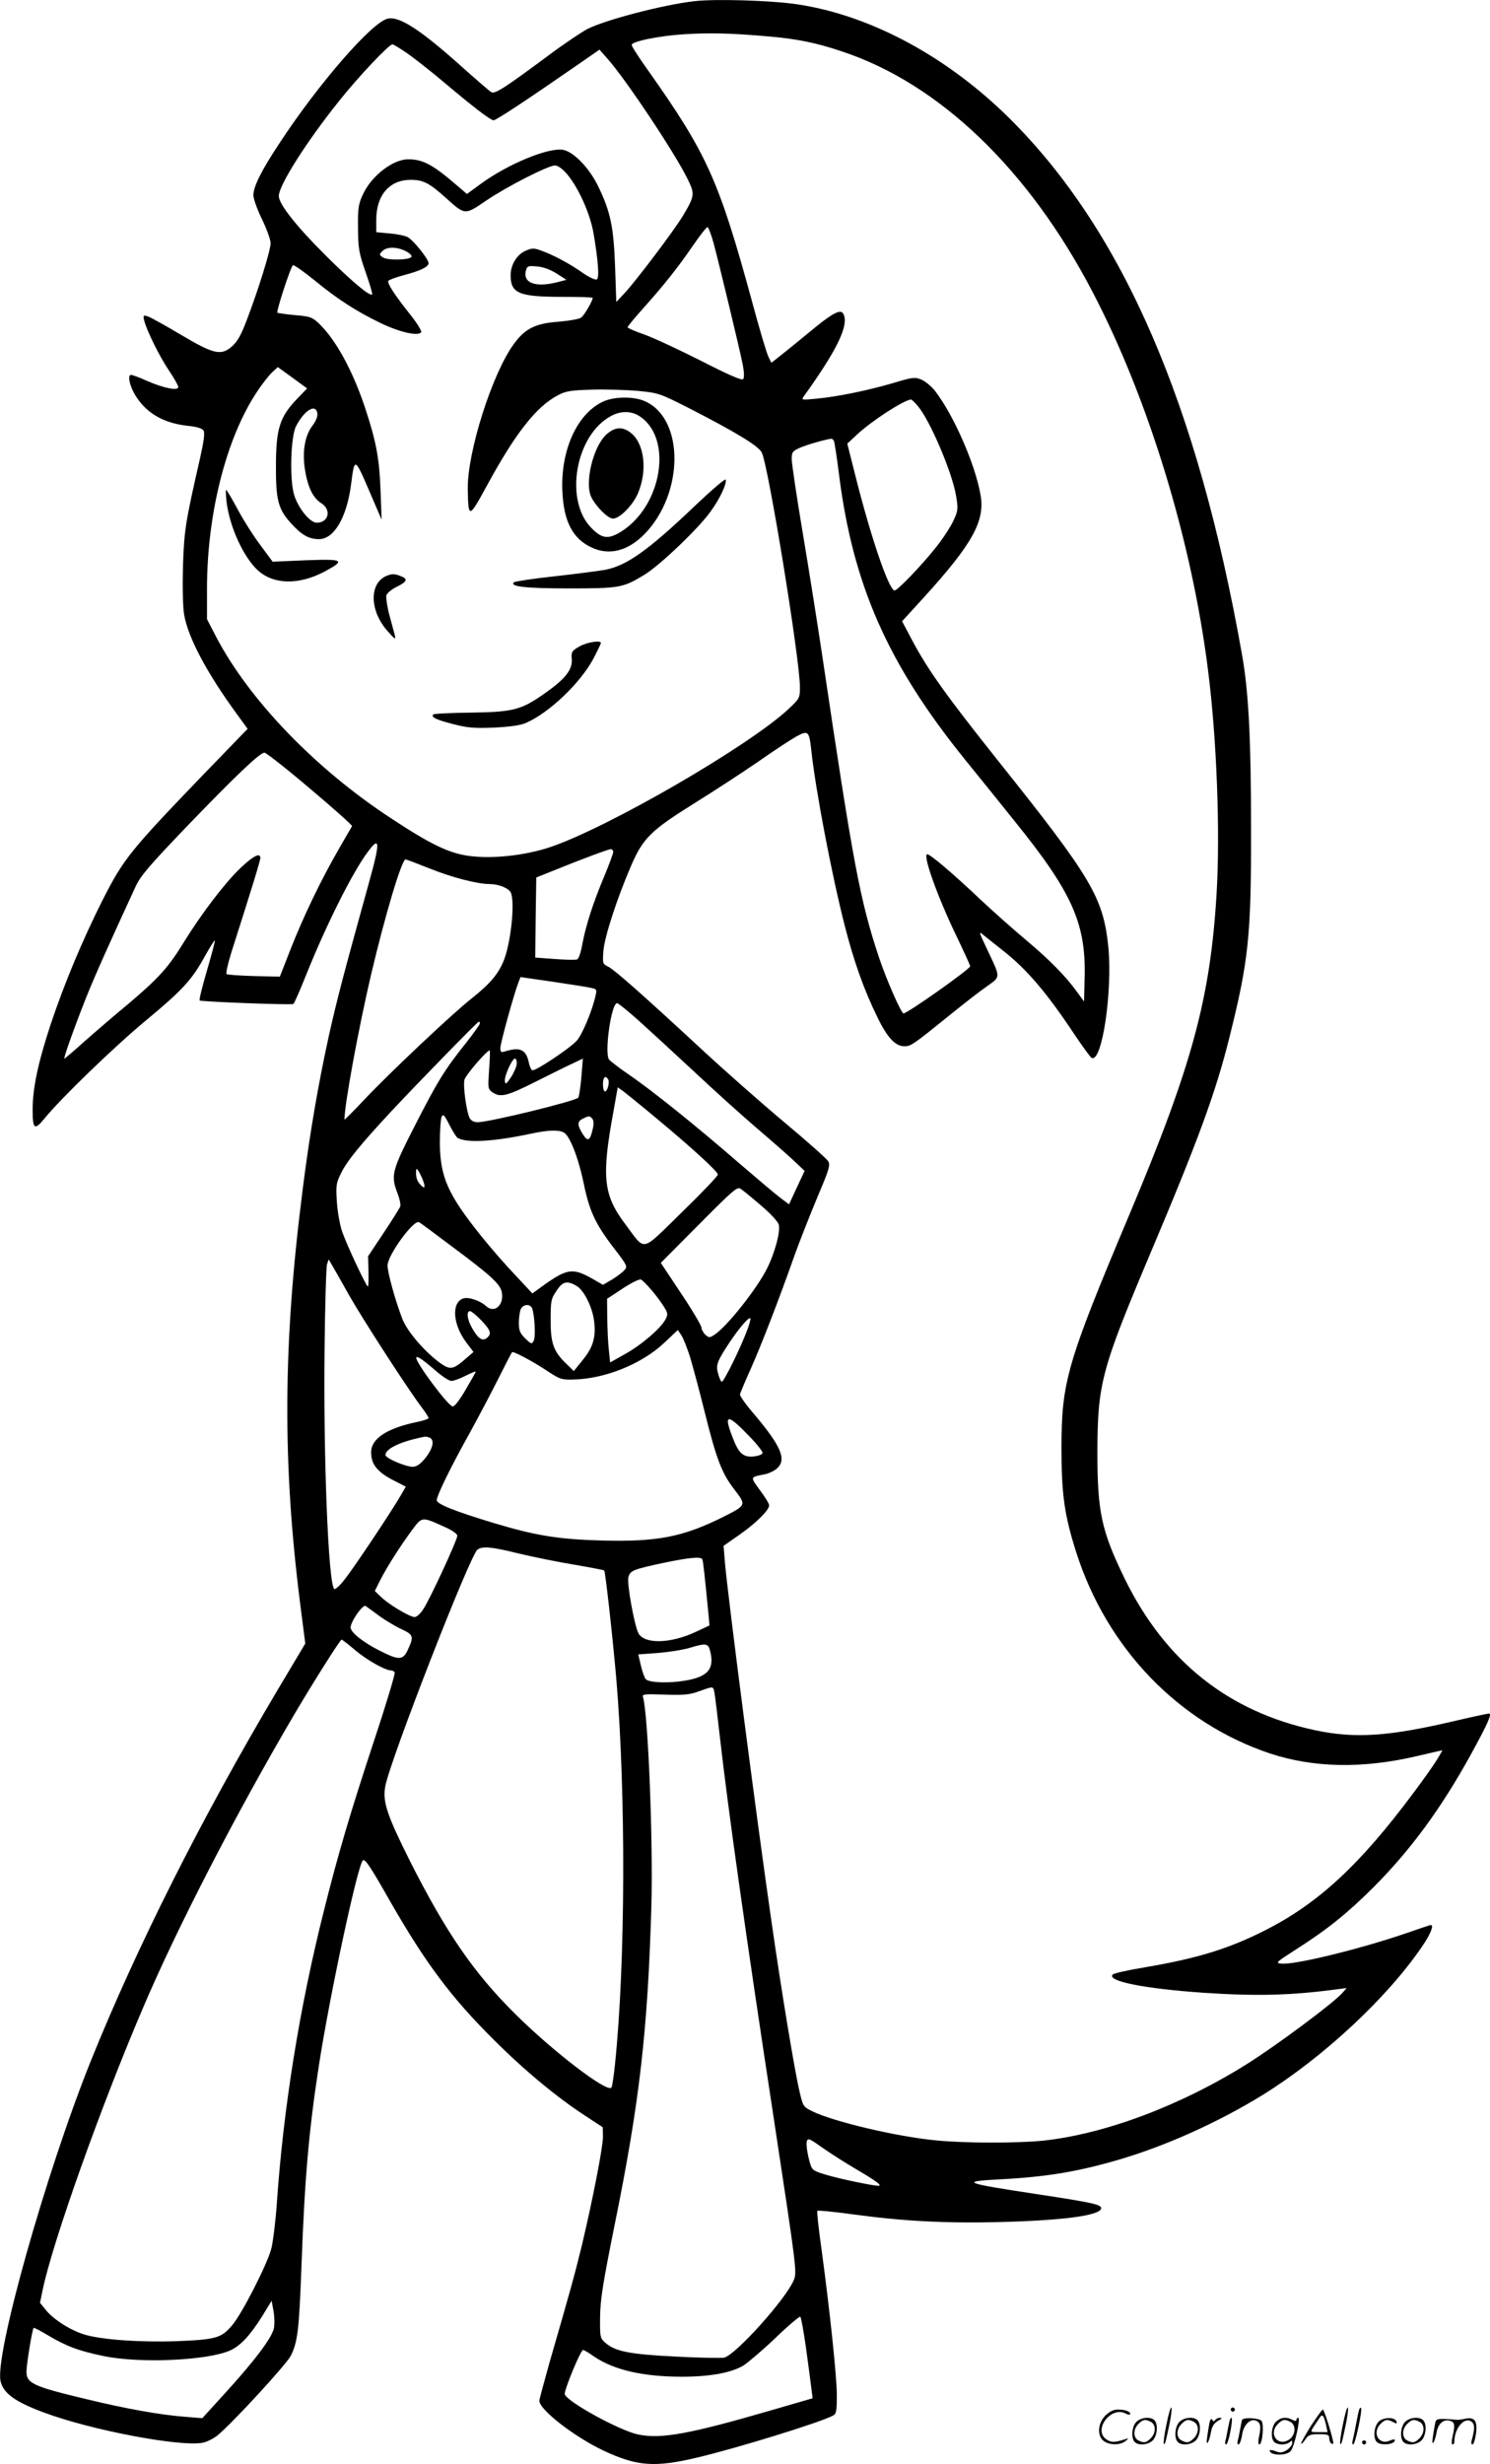
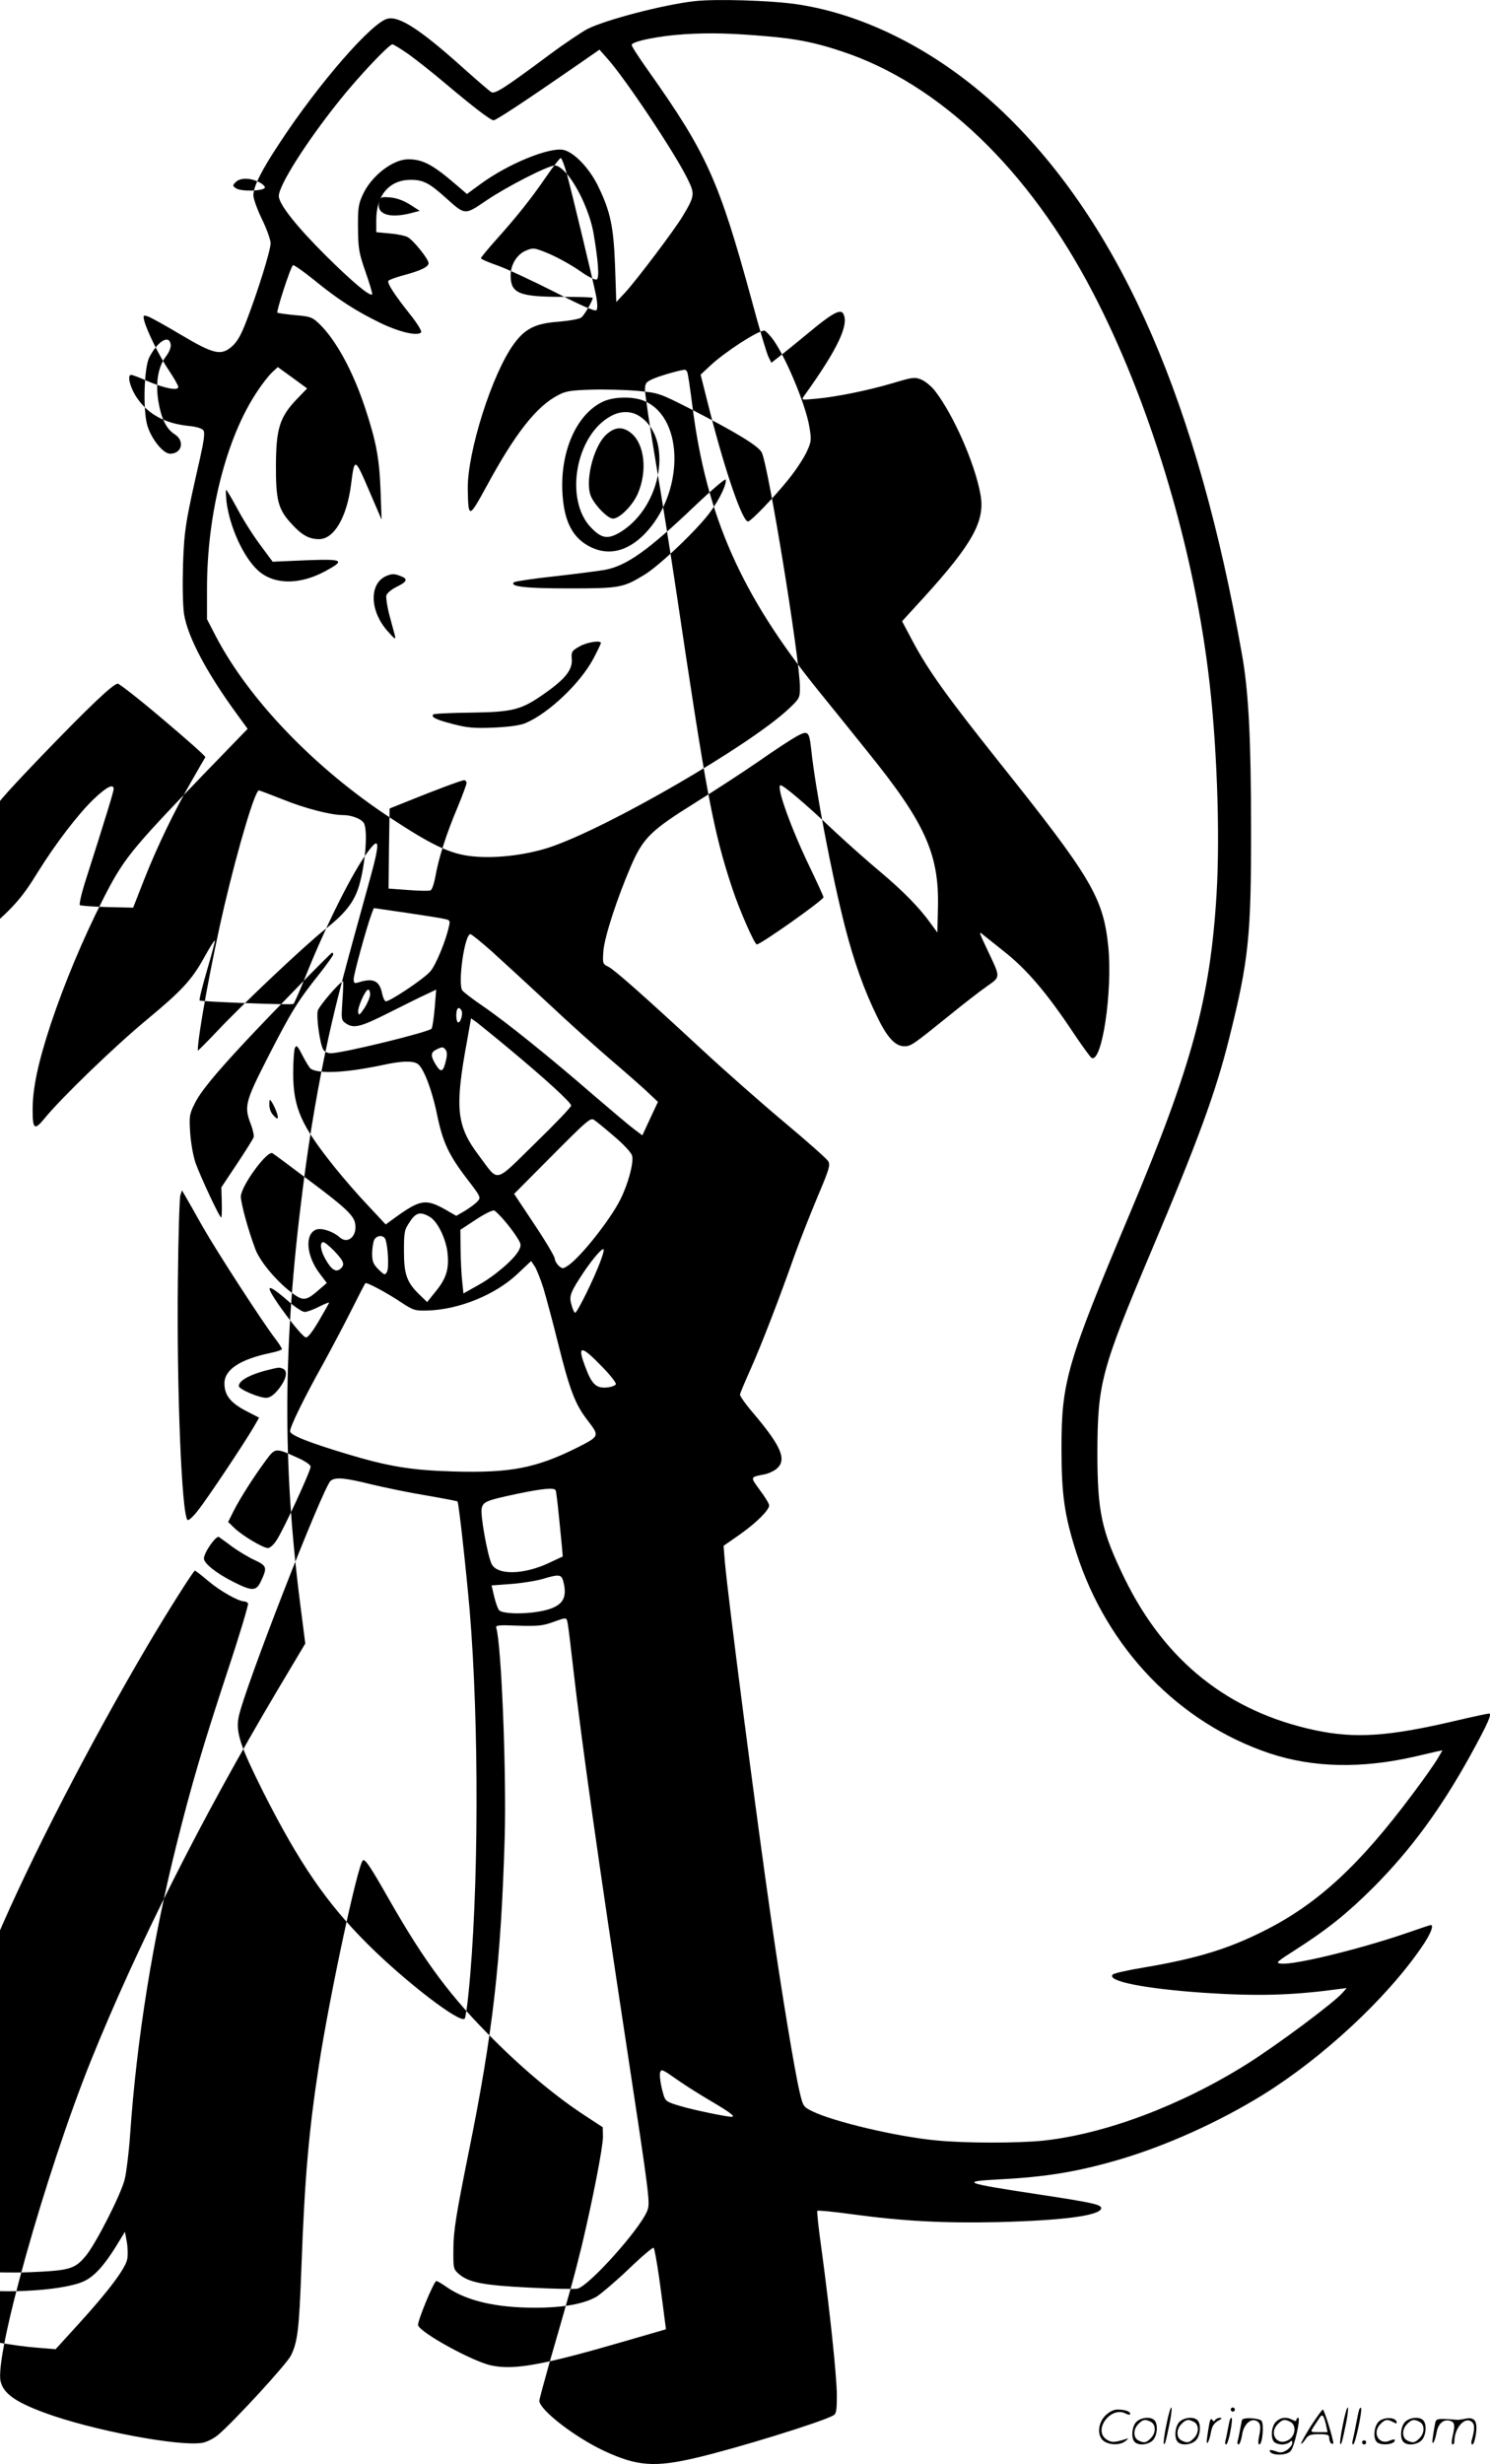
<svg xmlns="http://www.w3.org/2000/svg" version="1.0" viewBox="0 0 726.276 1200.124" preserveAspectRatio="xMidYMid meet">
  <g transform="translate(-0.098,1200.586) scale(0.1,-0.1)" fill="#000000" stroke="none">
-     <path d="M3385 12000 c-150 -17 -430 -90 -520 -135 -27 -14 -111 -70 -185 -125 -218 -162 -266 -193 -284 -183 -9 5 -68 56 -132 113 -210 189 -315 258 -373 245 -76 -16 -338 -317 -528 -607 -87 -131 -127 -211 -127 -253 0 -17 19 -70 42 -117 23 -47 42 -100 42 -117 0 -34 -60 -228 -118 -379 -26 -68 -44 -100 -70 -123 -53 -47 -89 -39 -252 58 -74 44 -146 84 -159 88 -22 7 -23 5 -17 -21 13 -50 73 -172 120 -242 25 -37 46 -74 46 -81 0 -20 -70 -6 -151 29 -37 17 -73 30 -79 30 -21 0 -4 -66 30 -114 54 -79 138 -124 254 -135 38 -4 62 -12 69 -22 7 -12 2 -50 -17 -135 -70 -307 -77 -346 -83 -519 -3 -105 -1 -197 5 -240 18 -112 111 -287 259 -489 l51 -70 -218 -225 c-355 -369 -386 -407 -489 -609 -98 -195 -184 -400 -252 -602 -62 -188 -89 -313 -89 -419 0 -95 9 -102 56 -45 79 98 344 354 499 482 176 146 222 196 286 313 24 43 45 76 47 74 2 -2 -15 -67 -38 -145 -23 -78 -39 -144 -36 -147 6 -6 447 -23 457 -17 4 2 32 66 62 141 97 242 227 502 301 600 59 80 61 49 6 -148 -126 -455 -154 -561 -195 -743 -52 -236 -95 -484 -129 -756 -96 -750 -99 -1333 -11 -2022 l24 -187 -136 -228 c-368 -619 -685 -1249 -909 -1804 -220 -547 -471 -1439 -440 -1562 14 -58 70 -99 210 -151 232 -87 673 -170 778 -147 21 5 52 21 70 36 73 60 337 347 357 388 33 67 40 129 51 425 16 440 36 668 86 992 53 342 190 980 214 995 11 7 34 -26 130 -195 174 -304 300 -473 509 -680 149 -149 309 -281 443 -368 l87 -57 1 -46 c0 -51 -50 -307 -103 -530 -35 -143 -55 -216 -157 -568 -27 -96 -50 -181 -50 -188 0 -44 172 -177 315 -244 161 -75 247 -82 453 -33 192 45 601 171 664 205 15 8 18 22 18 97 0 92 -34 413 -75 715 -14 99 -23 182 -20 185 3 3 77 -4 164 -16 249 -34 451 -45 716 -39 314 8 491 31 503 65 6 20 -34 29 -318 72 -350 53 -371 61 -180 71 231 12 381 37 581 95 230 67 489 183 709 319 289 180 598 466 769 715 44 63 63 110 46 110 -3 0 -57 -18 -120 -40 -225 -77 -543 -155 -609 -148 -29 3 -25 7 69 67 158 101 251 176 381 305 182 183 329 383 473 644 83 151 106 202 90 202 -6 0 -77 -15 -158 -34 -331 -78 -494 -89 -691 -47 -421 90 -729 335 -926 736 -114 234 -134 325 -134 618 1 334 19 402 258 968 232 548 319 784 386 1054 93 372 106 493 105 1015 0 436 -12 668 -44 847 -216 1222 -580 2061 -1129 2608 -305 304 -682 507 -1040 560 -128 19 -401 27 -501 15z m355 -171 c145 -12 238 -31 366 -74 474 -157 910 -575 1221 -1172 271 -518 483 -1211 562 -1839 43 -335 60 -791 42 -1092 -31 -511 -120 -837 -423 -1557 -306 -726 -333 -819 -333 -1140 0 -228 14 -328 72 -510 150 -469 501 -832 946 -980 210 -69 447 -74 707 -14 47 11 96 22 108 25 l24 5 -22 -38 c-12 -21 -66 -99 -122 -173 -258 -346 -460 -533 -715 -663 -180 -92 -333 -139 -591 -183 -81 -13 -151 -29 -157 -35 -32 -32 153 -69 443 -89 255 -17 424 -13 642 16 l55 7 -20 -23 c-44 -50 -321 -256 -466 -347 -322 -202 -689 -340 -991 -373 -125 -13 -384 -13 -524 1 -191 18 -500 91 -604 142 -44 22 -45 24 -62 97 -24 101 -89 494 -137 830 -71 490 -212 1576 -227 1751 l-6 76 79 55 c81 57 143 119 143 142 0 8 -20 41 -45 74 -48 66 -49 63 22 77 18 3 44 15 58 26 53 43 26 108 -108 267 -40 46 -71 90 -69 96 1 7 24 62 51 122 52 116 141 346 216 559 26 72 76 198 111 282 57 134 63 155 52 173 -7 12 -103 97 -213 189 -110 92 -287 248 -394 347 -294 272 -432 394 -464 411 -29 14 -29 16 -25 77 6 70 66 255 135 415 59 136 96 172 314 308 90 56 227 145 304 198 77 54 161 109 188 124 57 31 62 26 72 -63 21 -197 99 -606 164 -861 44 -171 93 -310 158 -442 48 -100 88 -143 132 -143 32 0 42 7 218 149 70 57 154 122 186 144 66 47 66 39 1 176 -44 93 -44 94 -16 70 16 -13 58 -46 93 -74 114 -89 213 -205 347 -407 39 -58 77 -110 83 -114 51 -31 104 324 82 543 -25 238 -82 334 -535 901 -250 314 -341 440 -418 584 l-52 98 107 117 c238 262 299 373 275 501 -27 151 -132 389 -223 506 -17 21 -46 45 -65 53 -31 13 -42 12 -135 -16 -125 -37 -278 -68 -377 -77 -74 -7 -74 -7 -60 13 164 228 223 351 190 403 -14 22 -59 -4 -170 -97 -52 -43 -114 -93 -137 -111 l-42 -33 -14 28 c-8 15 -45 138 -81 273 -161 589 -219 717 -504 1120 -45 63 -82 120 -82 127 0 17 131 44 255 52 124 8 237 5 405 -10z m-1748 -87 c36 -26 114 -87 173 -137 145 -122 227 -185 242 -185 12 0 152 92 402 265 l114 79 39 -44 c89 -100 327 -457 389 -583 38 -76 37 -85 -23 -185 -43 -71 -224 -310 -279 -370 l-44 -47 -6 175 c-7 193 -23 266 -82 388 -43 89 -119 168 -171 178 -70 13 -270 -69 -402 -166 l-67 -49 -49 42 c-117 101 -166 127 -237 127 -76 0 -181 -82 -222 -173 -21 -45 -24 -67 -23 -162 1 -99 4 -120 37 -214 20 -58 35 -107 32 -109 -11 -11 -98 62 -225 188 -144 143 -230 252 -230 291 0 52 133 262 293 462 92 116 244 277 261 277 6 -1 41 -22 78 -48z m772 -583 c56 -66 113 -192 130 -289 23 -135 29 -217 16 -225 -7 -4 -37 10 -69 32 -62 44 -144 88 -204 109 -33 12 -43 12 -73 -1 -43 -18 -74 -68 -74 -120 0 -88 40 -105 253 -105 81 0 147 -2 147 -5 0 -14 -40 -83 -55 -95 -9 -8 -56 -16 -110 -21 -114 -8 -164 -33 -219 -108 -106 -144 -228 -529 -225 -708 3 -144 5 -144 93 17 138 254 241 386 347 441 37 20 62 24 164 27 66 2 167 -1 225 -6 103 -10 107 -12 255 -87 224 -115 333 -181 349 -213 32 -62 186 -1008 186 -1142 0 -53 -1 -56 -54 -106 -190 -179 -882 -580 -1166 -675 -122 -40 -277 -57 -392 -42 -98 13 -188 56 -382 184 -368 241 -690 575 -852 884 l-44 85 0 150 c0 363 94 734 244 958 24 37 57 79 73 94 l28 26 72 -52 71 -52 -52 -54 c-81 -85 -99 -142 -100 -315 -1 -172 10 -218 72 -286 53 -59 88 -79 138 -79 73 0 135 105 156 265 17 134 18 134 87 -26 l62 -144 -5 140 c-6 159 -21 240 -76 406 -60 180 -142 330 -224 409 -33 31 -43 35 -117 41 -44 4 -83 10 -86 12 -6 7 65 225 76 231 4 3 50 -29 102 -71 120 -98 205 -152 324 -210 95 -46 186 -66 199 -45 3 6 -20 44 -52 84 -78 98 -115 155 -108 166 3 5 36 17 73 27 83 22 123 41 123 59 0 20 -75 113 -102 127 -13 7 -52 15 -88 18 l-65 6 0 60 c0 120 64 195 168 195 60 0 90 -15 169 -86 97 -87 93 -87 199 -15 102 69 302 171 335 171 14 0 36 -16 58 -41z m715 -336 c32 -121 128 -521 142 -591 8 -42 8 -67 2 -73 -7 -7 -75 23 -204 89 -107 54 -231 112 -276 128 -46 16 -83 32 -83 36 0 4 34 45 75 91 99 110 173 203 246 310 33 48 64 87 68 87 5 0 18 -35 30 -77z m-1503 -39 c19 -9 33 -22 31 -28 -5 -17 -118 -20 -141 -3 -17 12 -17 14 -1 30 21 21 67 22 111 1z m739 -111 l47 -30 -46 -12 c-104 -26 -166 -4 -152 55 7 25 10 26 56 22 32 -3 65 -16 95 -35z m1760 -645 c60 -71 167 -323 186 -436 11 -66 10 -73 -13 -123 -14 -30 -53 -90 -88 -133 -68 -85 -184 -206 -198 -206 -27 0 -109 238 -183 525 l-48 190 47 44 c72 67 229 169 264 171 3 0 18 -14 33 -32z m-2927 -36 c2 -14 -7 -37 -23 -58 -38 -49 -51 -126 -38 -213 14 -88 39 -140 80 -166 51 -32 36 -95 -22 -95 -34 0 -92 73 -111 138 -22 76 -16 282 10 332 41 79 97 112 104 62z m2517 -132 c4 -6 15 -81 26 -168 68 -536 238 -921 614 -1386 66 -81 173 -214 238 -295 281 -347 350 -499 345 -756 l-3 -127 -33 45 c-56 78 -133 156 -247 252 -60 50 -159 138 -219 194 -147 139 -257 232 -267 226 -18 -12 53 -209 142 -394 38 -79 69 -147 69 -151 0 -14 -306 -230 -325 -230 -11 0 -83 163 -119 271 -94 282 -127 462 -276 1464 -23 154 -66 426 -96 604 -30 178 -54 341 -54 361 0 33 4 39 40 55 32 14 121 40 152 44 4 1 10 -4 13 -9z m-2552 -1696 c114 -96 206 -178 204 -182 -3 -4 -32 -55 -66 -114 -88 -153 -169 -322 -232 -481 l-54 -138 -127 3 c-69 2 -130 6 -133 10 -4 4 9 60 30 125 99 310 135 428 135 440 0 28 -35 10 -97 -49 -77 -74 -187 -218 -274 -358 -77 -126 -123 -177 -273 -304 -67 -55 -163 -138 -214 -183 -51 -46 -95 -83 -97 -83 -6 0 49 154 105 295 41 103 113 264 242 543 24 52 66 101 250 293 241 250 355 358 378 359 8 0 109 -79 223 -176z m1477 -308 c0 -7 -20 -61 -44 -119 -55 -130 -91 -244 -107 -332 -7 -39 -17 -69 -25 -72 -8 -3 -57 -2 -109 2 l-95 7 2 195 3 195 75 30 c150 61 275 107 288 108 6 0 12 -6 12 -14z m-895 -80 c106 -43 233 -76 293 -76 42 0 91 -19 102 -40 22 -41 3 -234 -31 -326 -26 -69 -68 -119 -159 -191 -93 -73 -403 -365 -527 -497 -51 -54 -93 -96 -93 -93 0 73 69 447 130 707 68 288 149 560 168 560 4 0 56 -20 117 -44z m788 -582 c26 -5 28 -9 21 -37 -15 -71 -66 -193 -92 -220 -34 -38 -202 -149 -216 -144 -6 2 -13 18 -17 36 -13 65 -43 79 -116 56 -20 -6 -23 -4 -23 17 0 23 65 259 88 319 l10 26 159 -23 c87 -13 171 -26 186 -30z m229 -157 c51 -46 174 -159 273 -251 99 -93 236 -216 305 -275 68 -58 149 -129 179 -157 l54 -51 -38 -81 -38 -82 -40 30 c-22 16 -114 94 -205 172 -204 177 -420 351 -533 428 -47 32 -91 66 -99 75 -24 29 10 275 39 275 5 0 51 -37 103 -83z m-772 -16 c0 -5 -30 -47 -66 -93 -106 -132 -141 -190 -251 -405 -113 -221 -118 -242 -84 -330 10 -26 16 -55 13 -63 -3 -8 -39 -66 -81 -129 l-76 -114 2 -73 c1 -41 0 -74 -3 -74 -8 0 -101 199 -125 266 -11 32 -23 98 -26 146 -5 80 -4 91 21 141 28 58 97 142 246 302 130 139 419 435 425 435 3 0 5 -4 5 -9z m45 -225 c-6 -90 -6 -94 16 -110 39 -27 71 -19 210 51 74 37 156 78 183 90 l48 23 -7 -88 c-4 -48 -11 -94 -15 -102 -9 -16 -438 -121 -492 -120 -16 0 -31 8 -37 19 -16 28 -34 159 -26 188 5 22 109 143 123 143 2 0 1 -42 -3 -94z m135 31 c0 -13 -12 -42 -27 -66 -24 -36 -29 -39 -31 -21 -4 23 35 110 49 110 5 0 9 -10 9 -23z m445 -78 c9 -14 -3 -59 -15 -59 -6 0 -10 16 -10 35 0 34 12 46 25 24z m231 -186 c177 -147 304 -263 304 -278 0 -7 -79 -90 -176 -184 -203 -198 -174 -192 -274 -59 -109 144 -118 231 -58 555 l20 113 27 -19 c14 -11 85 -68 157 -128z m-965 -99 c43 -26 174 -19 357 20 84 18 135 20 161 6 29 -15 71 -122 97 -247 28 -136 56 -197 148 -317 66 -86 67 -89 49 -108 -10 -11 -37 -31 -60 -45 l-43 -25 -52 30 c-96 54 -123 50 -244 -37 l-48 -35 -84 90 c-47 49 -121 134 -165 189 -163 203 -201 288 -202 455 0 58 4 114 8 125 8 17 13 12 38 -37 16 -31 34 -60 40 -64z m657 93 c7 -8 8 -26 2 -51 -13 -57 -24 -63 -49 -23 -27 44 -27 61 2 75 29 14 33 14 45 -1z m-818 -327 c0 -11 -5 -10 -19 5 -19 19 -25 43 -21 75 2 17 39 -57 40 -80z m1641 -96 c46 -39 82 -78 86 -93 9 -34 -20 -140 -58 -215 -49 -97 -188 -273 -251 -318 -28 -19 -30 -19 -49 -3 -10 10 -19 26 -19 35 0 9 -44 84 -99 166 l-99 149 186 187 c169 170 187 186 204 173 11 -7 55 -43 99 -81z m-1502 -203 c183 -136 227 -177 237 -215 15 -63 -33 -110 -75 -72 -31 28 -88 47 -114 37 -57 -22 -48 -129 18 -215 l34 -45 -36 -31 c-61 -54 -77 -57 -122 -26 -77 54 -166 157 -190 221 -35 92 -71 224 -71 257 0 50 128 226 154 211 6 -3 80 -58 165 -122z m-505 -236 c69 -121 288 -459 352 -543 19 -25 34 -48 34 -53 0 -4 -26 -13 -57 -19 -147 -31 -223 -81 -223 -148 0 -57 29 -94 103 -133 l66 -34 -26 -45 c-44 -76 -228 -352 -273 -408 -23 -30 -46 -50 -50 -45 -29 28 -53 647 -47 1163 2 217 8 406 12 418 l8 24 17 -29 c9 -15 47 -82 84 -148z m1474 26 c22 -26 49 -62 60 -81 19 -30 19 -36 7 -60 -22 -43 -120 -127 -199 -170 l-71 -40 -6 58 c-4 31 -7 101 -8 155 l-1 97 76 50 c41 27 81 47 89 44 7 -3 31 -27 53 -53z m-367 22 c36 -21 75 -99 85 -165 11 -82 -2 -131 -53 -194 l-45 -56 -35 34 c-64 61 -78 100 -78 214 0 93 2 104 28 142 30 47 52 52 98 25z m-216 -110 c12 -34 18 -140 7 -158 -9 -17 -12 -16 -41 12 -26 26 -31 39 -31 78 0 25 5 55 10 66 13 24 46 25 55 2z m-248 -58 c46 -49 52 -65 27 -86 -21 -17 -43 -3 -71 47 -25 42 -30 84 -11 84 6 0 31 -20 55 -45z m1298 -42 c-32 -89 -118 -262 -126 -257 -5 2 -13 21 -18 41 -12 41 -4 60 61 158 45 66 89 117 96 110 3 -2 -3 -26 -13 -52z m-280 -138 c13 -44 45 -162 70 -263 58 -233 84 -301 145 -380 59 -77 59 -77 -49 -132 -202 -101 -327 -125 -605 -117 -206 6 -316 24 -522 86 -185 56 -274 91 -274 110 0 23 68 162 163 332 41 75 103 192 137 260 34 68 64 126 67 129 6 6 104 -46 177 -95 57 -37 65 -40 126 -38 153 4 331 77 438 178 l67 63 18 -27 c9 -14 28 -62 42 -106z m-1242 -64 c32 -28 67 -51 78 -51 11 0 42 11 69 25 28 14 50 23 50 20 0 -2 -23 -43 -50 -89 -33 -56 -55 -83 -64 -80 -27 10 -176 211 -176 236 0 14 31 -7 93 -61z m1530 -320 c38 -39 67 -76 65 -83 -3 -7 -23 -14 -45 -16 -51 -4 -72 16 -102 95 -44 114 -25 115 82 4z m-1559 -7 c26 -10 19 -49 -17 -96 -22 -29 -42 -44 -60 -46 -30 -4 -137 41 -137 57 0 29 63 61 165 84 32 7 33 7 49 1z m72 -434 c39 -17 64 -35 64 -44 0 -21 -134 -311 -166 -358 -13 -21 -32 -38 -42 -38 -24 0 -129 63 -165 99 l-29 28 27 54 c32 63 99 168 157 246 46 62 46 62 154 13z m361 -130 c67 -16 188 -41 268 -54 81 -14 149 -27 151 -29 6 -6 41 -323 59 -527 47 -557 45 -1383 -6 -1875 -6 -60 -14 -113 -18 -117 -22 -25 -287 178 -472 362 -200 199 -334 394 -510 742 -112 224 -134 289 -120 364 25 131 412 1123 449 1152 24 18 66 15 199 -18z m897 -28 c4 -7 11 -69 31 -275 l4 -48 -64 -30 c-126 -60 -256 -62 -283 -6 -20 42 -56 242 -48 271 8 32 22 38 172 70 125 26 180 31 188 18z m-1574 -277 c31 -22 79 -51 108 -64 58 -27 61 -36 32 -98 -24 -54 -43 -55 -136 -8 -82 41 -144 90 -144 114 0 29 59 113 73 105 6 -5 37 -26 67 -49z m-117 -167 c57 -48 146 -98 174 -98 6 0 15 -4 18 -10 3 -5 -41 -153 -99 -327 -120 -364 -177 -557 -246 -833 -119 -471 -198 -963 -230 -1430 -6 -85 -18 -181 -26 -214 -18 -74 -144 -321 -192 -376 -52 -62 -79 -69 -270 -77 -179 -6 -364 7 -448 32 -68 20 -151 73 -188 118 l-30 37 13 63 c48 231 281 887 488 1371 167 393 460 959 741 1436 93 157 221 360 228 360 3 0 33 -23 67 -52z m1728 2 c25 -91 -7 -131 -122 -150 -78 -13 -173 -10 -190 7 -6 6 -17 36 -24 66 l-13 55 95 7 c52 4 122 15 156 25 76 23 89 22 98 -10z m23 -212 c3 -18 15 -114 26 -213 40 -353 125 -956 260 -1840 115 -756 116 -766 100 -805 -38 -91 -282 -363 -339 -377 -13 -3 -119 -1 -235 5 -225 11 -295 25 -343 66 -27 24 -28 26 -27 128 1 85 14 165 72 453 121 595 160 941 178 1545 9 317 -16 939 -41 1021 -5 13 9 15 107 11 95 -3 122 0 168 17 71 25 67 26 74 -11z m541 -2223 c33 -23 104 -68 157 -99 92 -54 121 -76 100 -76 -26 0 -185 33 -249 52 -65 19 -73 24 -82 52 -15 49 -23 105 -16 116 7 12 10 11 90 -45z m-2689 -869 c-9 -45 -91 -155 -236 -314 l-113 -124 -86 7 c-119 9 -286 39 -476 85 -264 63 -295 78 -295 135 0 34 28 206 35 213 2 2 34 -15 71 -37 87 -52 150 -76 273 -101 177 -36 504 -21 614 28 51 23 98 74 158 170 l44 72 9 -49 c5 -27 6 -65 2 -85z m2593 -91 c11 -77 22 -165 26 -195 l7 -55 -200 -58 c-402 -117 -541 -142 -652 -118 -89 19 -342 157 -356 195 -6 15 77 216 89 216 5 0 29 -14 54 -32 96 -65 238 -98 427 -98 139 0 240 19 300 54 22 14 93 74 156 134 63 61 118 107 122 104 4 -4 16 -70 27 -147z M2943 10051 c-128 -58 -209 -235 -201 -435 6 -149 50 -234 143 -277 86 -40 176 -17 257 65 193 197 196 560 4 647 -54 25 -148 24 -203 0z m178 -74 c160 -108 107 -433 -90 -559 -64 -40 -95 -37 -146 15 -135 134 -80 454 95 547 48 26 100 25 141 -3z M2955 9888 c-64 -60 -106 -238 -71 -305 24 -47 81 -103 105 -103 32 0 96 64 121 122 47 109 33 239 -31 293 -42 35 -81 33 -124 -7z M3384 9538 c-224 -213 -327 -286 -431 -307 -32 -6 -143 -20 -248 -32 -104 -11 -194 -25 -199 -29 -22 -21 56 -30 268 -30 248 0 264 3 369 67 74 45 264 226 322 308 45 62 80 136 73 155 -2 6 -71 -53 -154 -132z M1105 9563 c15 -123 83 -272 154 -336 77 -69 199 -71 324 -5 104 56 94 62 -92 55 l-161 -7 -60 81 c-34 45 -84 124 -111 175 -28 52 -53 94 -56 94 -2 0 -1 -26 2 -57z M1885 9201 c-86 -36 -83 -172 7 -271 33 -38 39 -41 34 -20 -4 14 -16 59 -27 100 -11 41 -17 84 -15 95 3 12 25 30 51 43 51 25 56 38 19 52 -30 12 -42 12 -69 1z M2825 8857 c-37 -21 -40 -26 -37 -62 4 -51 -32 -96 -130 -165 -116 -82 -154 -92 -361 -95 -98 -1 -181 -5 -184 -9 -13 -13 15 -26 97 -47 69 -18 103 -21 199 -17 79 4 129 11 156 23 113 49 266 195 329 314 20 38 36 72 36 75 0 15 -69 4 -105 -17z M5686 194 c-10 -47 -15 -88 -12 -91 5 -6 9 7 30 110 7 37 10 67 6 67 -4 0 -15 -39 -24 -86z M6000 270 c0 -5 5 -10 10 -10 6 0 10 5 10 10 0 6 -4 10 -10 10 -5 0 -10 -4 -10 -10z M6546 194 c-10 -47 -15 -88 -12 -91 5 -6 9 7 30 110 7 37 10 67 6 67 -4 0 -15 -39 -24 -86z M6626 269 c-3 -8 -10 -41 -16 -74 -6 -33 -14 -68 -16 -77 -3 -10 -1 -18 3 -18 10 0 46 171 38 178 -2 3 -7 -1 -9 -9z M5389 241 c-38 -38 -41 -101 -7 -125 29 -20 79 -20 104 0 18 14 18 15 1 10 -53 -17 -69 -17 -92 -2 -69 45 21 166 94 126 12 -6 21 -7 21 -1 0 12 -25 21 -62 21 -19 0 -39 -10 -59 -29z M6390 189 c-28 -45 -49 -83 -47 -85 2 -3 12 7 21 21 14 21 24 25 66 25 43 0 50 -3 50 -19 0 -11 5 -23 10 -26 6 -3 10 -3 10 1 0 20 -44 164 -51 164 -4 0 -30 -37 -59 -81z m75 4 l7 -33 -42 0 c-42 0 -42 0 -28 23 8 12 21 32 29 44 15 25 22 18 34 -34z M5540 210 c-22 -22 -27 -79 -8 -98 19 -19 66 -14 88 8 22 22 27 79 8 98 -19 19 -66 14 -88 -8z m71 0 c25 -14 25 -54 -1 -80 -23 -23 -33 -24 -61 -10 -25 14 -25 54 1 80 23 23 33 24 61 10z M5750 210 c-22 -22 -27 -79 -8 -98 19 -19 66 -14 88 8 22 22 27 79 8 98 -19 19 -66 14 -88 -8z m71 0 c25 -14 25 -54 -1 -80 -23 -23 -33 -24 -61 -10 -25 14 -25 54 1 80 23 23 33 24 61 10z M5896 204 c-3 -16 -8 -47 -11 -69 -8 -51 10 -26 19 27 5 27 15 42 34 53 18 10 22 14 10 15 -9 0 -20 -5 -24 -11 -5 -8 -9 -8 -14 1 -5 8 -10 3 -14 -16z M5997 223 c-2 -4 -7 -26 -11 -48 -4 -22 -9 -48 -12 -57 -3 -10 -1 -18 4 -18 4 0 14 28 20 62 11 58 10 81 -1 61z M6055 220 c-1 -3 -5 -23 -9 -45 -4 -22 -9 -48 -12 -57 -3 -10 -1 -18 4 -18 5 0 13 20 17 45 7 53 44 87 74 68 17 -11 19 -28 8 -80 -4 -18 -3 -33 2 -33 16 0 24 99 11 115 -12 14 -87 18 -95 5z M6220 210 c-22 -22 -27 -79 -8 -98 7 -7 24 -12 38 -12 14 0 31 5 38 12 9 9 12 8 12 -5 0 -9 -12 -24 -26 -34 -21 -13 -32 -15 -55 -6 -16 6 -29 8 -29 3 0 -24 81 -27 102 -2 18 19 50 162 37 162 -5 0 -9 -5 -9 -10 0 -7 -6 -7 -19 0 -30 16 -59 12 -81 -10z m71 0 c29 -16 25 -65 -6 -86 -56 -37 -103 28 -55 76 23 23 33 24 61 10z M6721 211 c-23 -23 -28 -80 -9 -99 19 -19 88 -13 88 9 0 5 -11 4 -24 -2 -54 -25 -89 38 -46 81 23 23 33 24 62 9 16 -9 19 -8 16 3 -8 22 -64 22 -87 -1z M6850 210 c-22 -22 -27 -79 -8 -98 19 -19 66 -14 88 8 22 22 27 79 8 98 -19 19 -66 14 -88 -8z m71 0 c25 -14 25 -54 -1 -80 -23 -23 -33 -24 -61 -10 -25 14 -25 54 1 80 23 23 33 24 61 10z M6996 201 c-3 -14 -8 -44 -11 -66 -8 -51 10 -26 19 27 8 41 35 63 66 53 22 -7 24 -21 11 -77 -5 -22 -5 -38 0 -38 5 0 9 6 9 13 0 68 51 125 85 97 15 -13 15 -35 -1 -92 -3 -10 -1 -18 4 -18 6 0 13 23 17 50 9 63 -5 84 -49 76 -17 -4 -35 -6 -41 -6 -101 8 -104 7 -109 -19z M6640 110 c0 -5 5 -10 10 -10 6 0 10 5 10 10 0 6 -4 10 -10 10 -5 0 -10 -4 -10 -10z" />
+     <path d="M3385 12000 c-150 -17 -430 -90 -520 -135 -27 -14 -111 -70 -185 -125 -218 -162 -266 -193 -284 -183 -9 5 -68 56 -132 113 -210 189 -315 258 -373 245 -76 -16 -338 -317 -528 -607 -87 -131 -127 -211 -127 -253 0 -17 19 -70 42 -117 23 -47 42 -100 42 -117 0 -34 -60 -228 -118 -379 -26 -68 -44 -100 -70 -123 -53 -47 -89 -39 -252 58 -74 44 -146 84 -159 88 -22 7 -23 5 -17 -21 13 -50 73 -172 120 -242 25 -37 46 -74 46 -81 0 -20 -70 -6 -151 29 -37 17 -73 30 -79 30 -21 0 -4 -66 30 -114 54 -79 138 -124 254 -135 38 -4 62 -12 69 -22 7 -12 2 -50 -17 -135 -70 -307 -77 -346 -83 -519 -3 -105 -1 -197 5 -240 18 -112 111 -287 259 -489 l51 -70 -218 -225 c-355 -369 -386 -407 -489 -609 -98 -195 -184 -400 -252 -602 -62 -188 -89 -313 -89 -419 0 -95 9 -102 56 -45 79 98 344 354 499 482 176 146 222 196 286 313 24 43 45 76 47 74 2 -2 -15 -67 -38 -145 -23 -78 -39 -144 -36 -147 6 -6 447 -23 457 -17 4 2 32 66 62 141 97 242 227 502 301 600 59 80 61 49 6 -148 -126 -455 -154 -561 -195 -743 -52 -236 -95 -484 -129 -756 -96 -750 -99 -1333 -11 -2022 l24 -187 -136 -228 c-368 -619 -685 -1249 -909 -1804 -220 -547 -471 -1439 -440 -1562 14 -58 70 -99 210 -151 232 -87 673 -170 778 -147 21 5 52 21 70 36 73 60 337 347 357 388 33 67 40 129 51 425 16 440 36 668 86 992 53 342 190 980 214 995 11 7 34 -26 130 -195 174 -304 300 -473 509 -680 149 -149 309 -281 443 -368 l87 -57 1 -46 c0 -51 -50 -307 -103 -530 -35 -143 -55 -216 -157 -568 -27 -96 -50 -181 -50 -188 0 -44 172 -177 315 -244 161 -75 247 -82 453 -33 192 45 601 171 664 205 15 8 18 22 18 97 0 92 -34 413 -75 715 -14 99 -23 182 -20 185 3 3 77 -4 164 -16 249 -34 451 -45 716 -39 314 8 491 31 503 65 6 20 -34 29 -318 72 -350 53 -371 61 -180 71 231 12 381 37 581 95 230 67 489 183 709 319 289 180 598 466 769 715 44 63 63 110 46 110 -3 0 -57 -18 -120 -40 -225 -77 -543 -155 -609 -148 -29 3 -25 7 69 67 158 101 251 176 381 305 182 183 329 383 473 644 83 151 106 202 90 202 -6 0 -77 -15 -158 -34 -331 -78 -494 -89 -691 -47 -421 90 -729 335 -926 736 -114 234 -134 325 -134 618 1 334 19 402 258 968 232 548 319 784 386 1054 93 372 106 493 105 1015 0 436 -12 668 -44 847 -216 1222 -580 2061 -1129 2608 -305 304 -682 507 -1040 560 -128 19 -401 27 -501 15z m355 -171 c145 -12 238 -31 366 -74 474 -157 910 -575 1221 -1172 271 -518 483 -1211 562 -1839 43 -335 60 -791 42 -1092 -31 -511 -120 -837 -423 -1557 -306 -726 -333 -819 -333 -1140 0 -228 14 -328 72 -510 150 -469 501 -832 946 -980 210 -69 447 -74 707 -14 47 11 96 22 108 25 l24 5 -22 -38 c-12 -21 -66 -99 -122 -173 -258 -346 -460 -533 -715 -663 -180 -92 -333 -139 -591 -183 -81 -13 -151 -29 -157 -35 -32 -32 153 -69 443 -89 255 -17 424 -13 642 16 l55 7 -20 -23 c-44 -50 -321 -256 -466 -347 -322 -202 -689 -340 -991 -373 -125 -13 -384 -13 -524 1 -191 18 -500 91 -604 142 -44 22 -45 24 -62 97 -24 101 -89 494 -137 830 -71 490 -212 1576 -227 1751 l-6 76 79 55 c81 57 143 119 143 142 0 8 -20 41 -45 74 -48 66 -49 63 22 77 18 3 44 15 58 26 53 43 26 108 -108 267 -40 46 -71 90 -69 96 1 7 24 62 51 122 52 116 141 346 216 559 26 72 76 198 111 282 57 134 63 155 52 173 -7 12 -103 97 -213 189 -110 92 -287 248 -394 347 -294 272 -432 394 -464 411 -29 14 -29 16 -25 77 6 70 66 255 135 415 59 136 96 172 314 308 90 56 227 145 304 198 77 54 161 109 188 124 57 31 62 26 72 -63 21 -197 99 -606 164 -861 44 -171 93 -310 158 -442 48 -100 88 -143 132 -143 32 0 42 7 218 149 70 57 154 122 186 144 66 47 66 39 1 176 -44 93 -44 94 -16 70 16 -13 58 -46 93 -74 114 -89 213 -205 347 -407 39 -58 77 -110 83 -114 51 -31 104 324 82 543 -25 238 -82 334 -535 901 -250 314 -341 440 -418 584 l-52 98 107 117 c238 262 299 373 275 501 -27 151 -132 389 -223 506 -17 21 -46 45 -65 53 -31 13 -42 12 -135 -16 -125 -37 -278 -68 -377 -77 -74 -7 -74 -7 -60 13 164 228 223 351 190 403 -14 22 -59 -4 -170 -97 -52 -43 -114 -93 -137 -111 l-42 -33 -14 28 c-8 15 -45 138 -81 273 -161 589 -219 717 -504 1120 -45 63 -82 120 -82 127 0 17 131 44 255 52 124 8 237 5 405 -10z m-1748 -87 c36 -26 114 -87 173 -137 145 -122 227 -185 242 -185 12 0 152 92 402 265 l114 79 39 -44 c89 -100 327 -457 389 -583 38 -76 37 -85 -23 -185 -43 -71 -224 -310 -279 -370 l-44 -47 -6 175 c-7 193 -23 266 -82 388 -43 89 -119 168 -171 178 -70 13 -270 -69 -402 -166 l-67 -49 -49 42 c-117 101 -166 127 -237 127 -76 0 -181 -82 -222 -173 -21 -45 -24 -67 -23 -162 1 -99 4 -120 37 -214 20 -58 35 -107 32 -109 -11 -11 -98 62 -225 188 -144 143 -230 252 -230 291 0 52 133 262 293 462 92 116 244 277 261 277 6 -1 41 -22 78 -48z m772 -583 c56 -66 113 -192 130 -289 23 -135 29 -217 16 -225 -7 -4 -37 10 -69 32 -62 44 -144 88 -204 109 -33 12 -43 12 -73 -1 -43 -18 -74 -68 -74 -120 0 -88 40 -105 253 -105 81 0 147 -2 147 -5 0 -14 -40 -83 -55 -95 -9 -8 -56 -16 -110 -21 -114 -8 -164 -33 -219 -108 -106 -144 -228 -529 -225 -708 3 -144 5 -144 93 17 138 254 241 386 347 441 37 20 62 24 164 27 66 2 167 -1 225 -6 103 -10 107 -12 255 -87 224 -115 333 -181 349 -213 32 -62 186 -1008 186 -1142 0 -53 -1 -56 -54 -106 -190 -179 -882 -580 -1166 -675 -122 -40 -277 -57 -392 -42 -98 13 -188 56 -382 184 -368 241 -690 575 -852 884 l-44 85 0 150 c0 363 94 734 244 958 24 37 57 79 73 94 l28 26 72 -52 71 -52 -52 -54 c-81 -85 -99 -142 -100 -315 -1 -172 10 -218 72 -286 53 -59 88 -79 138 -79 73 0 135 105 156 265 17 134 18 134 87 -26 l62 -144 -5 140 c-6 159 -21 240 -76 406 -60 180 -142 330 -224 409 -33 31 -43 35 -117 41 -44 4 -83 10 -86 12 -6 7 65 225 76 231 4 3 50 -29 102 -71 120 -98 205 -152 324 -210 95 -46 186 -66 199 -45 3 6 -20 44 -52 84 -78 98 -115 155 -108 166 3 5 36 17 73 27 83 22 123 41 123 59 0 20 -75 113 -102 127 -13 7 -52 15 -88 18 l-65 6 0 60 c0 120 64 195 168 195 60 0 90 -15 169 -86 97 -87 93 -87 199 -15 102 69 302 171 335 171 14 0 36 -16 58 -41z c32 -121 128 -521 142 -591 8 -42 8 -67 2 -73 -7 -7 -75 23 -204 89 -107 54 -231 112 -276 128 -46 16 -83 32 -83 36 0 4 34 45 75 91 99 110 173 203 246 310 33 48 64 87 68 87 5 0 18 -35 30 -77z m-1503 -39 c19 -9 33 -22 31 -28 -5 -17 -118 -20 -141 -3 -17 12 -17 14 -1 30 21 21 67 22 111 1z m739 -111 l47 -30 -46 -12 c-104 -26 -166 -4 -152 55 7 25 10 26 56 22 32 -3 65 -16 95 -35z m1760 -645 c60 -71 167 -323 186 -436 11 -66 10 -73 -13 -123 -14 -30 -53 -90 -88 -133 -68 -85 -184 -206 -198 -206 -27 0 -109 238 -183 525 l-48 190 47 44 c72 67 229 169 264 171 3 0 18 -14 33 -32z m-2927 -36 c2 -14 -7 -37 -23 -58 -38 -49 -51 -126 -38 -213 14 -88 39 -140 80 -166 51 -32 36 -95 -22 -95 -34 0 -92 73 -111 138 -22 76 -16 282 10 332 41 79 97 112 104 62z m2517 -132 c4 -6 15 -81 26 -168 68 -536 238 -921 614 -1386 66 -81 173 -214 238 -295 281 -347 350 -499 345 -756 l-3 -127 -33 45 c-56 78 -133 156 -247 252 -60 50 -159 138 -219 194 -147 139 -257 232 -267 226 -18 -12 53 -209 142 -394 38 -79 69 -147 69 -151 0 -14 -306 -230 -325 -230 -11 0 -83 163 -119 271 -94 282 -127 462 -276 1464 -23 154 -66 426 -96 604 -30 178 -54 341 -54 361 0 33 4 39 40 55 32 14 121 40 152 44 4 1 10 -4 13 -9z m-2552 -1696 c114 -96 206 -178 204 -182 -3 -4 -32 -55 -66 -114 -88 -153 -169 -322 -232 -481 l-54 -138 -127 3 c-69 2 -130 6 -133 10 -4 4 9 60 30 125 99 310 135 428 135 440 0 28 -35 10 -97 -49 -77 -74 -187 -218 -274 -358 -77 -126 -123 -177 -273 -304 -67 -55 -163 -138 -214 -183 -51 -46 -95 -83 -97 -83 -6 0 49 154 105 295 41 103 113 264 242 543 24 52 66 101 250 293 241 250 355 358 378 359 8 0 109 -79 223 -176z m1477 -308 c0 -7 -20 -61 -44 -119 -55 -130 -91 -244 -107 -332 -7 -39 -17 -69 -25 -72 -8 -3 -57 -2 -109 2 l-95 7 2 195 3 195 75 30 c150 61 275 107 288 108 6 0 12 -6 12 -14z m-895 -80 c106 -43 233 -76 293 -76 42 0 91 -19 102 -40 22 -41 3 -234 -31 -326 -26 -69 -68 -119 -159 -191 -93 -73 -403 -365 -527 -497 -51 -54 -93 -96 -93 -93 0 73 69 447 130 707 68 288 149 560 168 560 4 0 56 -20 117 -44z m788 -582 c26 -5 28 -9 21 -37 -15 -71 -66 -193 -92 -220 -34 -38 -202 -149 -216 -144 -6 2 -13 18 -17 36 -13 65 -43 79 -116 56 -20 -6 -23 -4 -23 17 0 23 65 259 88 319 l10 26 159 -23 c87 -13 171 -26 186 -30z m229 -157 c51 -46 174 -159 273 -251 99 -93 236 -216 305 -275 68 -58 149 -129 179 -157 l54 -51 -38 -81 -38 -82 -40 30 c-22 16 -114 94 -205 172 -204 177 -420 351 -533 428 -47 32 -91 66 -99 75 -24 29 10 275 39 275 5 0 51 -37 103 -83z m-772 -16 c0 -5 -30 -47 -66 -93 -106 -132 -141 -190 -251 -405 -113 -221 -118 -242 -84 -330 10 -26 16 -55 13 -63 -3 -8 -39 -66 -81 -129 l-76 -114 2 -73 c1 -41 0 -74 -3 -74 -8 0 -101 199 -125 266 -11 32 -23 98 -26 146 -5 80 -4 91 21 141 28 58 97 142 246 302 130 139 419 435 425 435 3 0 5 -4 5 -9z m45 -225 c-6 -90 -6 -94 16 -110 39 -27 71 -19 210 51 74 37 156 78 183 90 l48 23 -7 -88 c-4 -48 -11 -94 -15 -102 -9 -16 -438 -121 -492 -120 -16 0 -31 8 -37 19 -16 28 -34 159 -26 188 5 22 109 143 123 143 2 0 1 -42 -3 -94z m135 31 c0 -13 -12 -42 -27 -66 -24 -36 -29 -39 -31 -21 -4 23 35 110 49 110 5 0 9 -10 9 -23z m445 -78 c9 -14 -3 -59 -15 -59 -6 0 -10 16 -10 35 0 34 12 46 25 24z m231 -186 c177 -147 304 -263 304 -278 0 -7 -79 -90 -176 -184 -203 -198 -174 -192 -274 -59 -109 144 -118 231 -58 555 l20 113 27 -19 c14 -11 85 -68 157 -128z m-965 -99 c43 -26 174 -19 357 20 84 18 135 20 161 6 29 -15 71 -122 97 -247 28 -136 56 -197 148 -317 66 -86 67 -89 49 -108 -10 -11 -37 -31 -60 -45 l-43 -25 -52 30 c-96 54 -123 50 -244 -37 l-48 -35 -84 90 c-47 49 -121 134 -165 189 -163 203 -201 288 -202 455 0 58 4 114 8 125 8 17 13 12 38 -37 16 -31 34 -60 40 -64z m657 93 c7 -8 8 -26 2 -51 -13 -57 -24 -63 -49 -23 -27 44 -27 61 2 75 29 14 33 14 45 -1z m-818 -327 c0 -11 -5 -10 -19 5 -19 19 -25 43 -21 75 2 17 39 -57 40 -80z m1641 -96 c46 -39 82 -78 86 -93 9 -34 -20 -140 -58 -215 -49 -97 -188 -273 -251 -318 -28 -19 -30 -19 -49 -3 -10 10 -19 26 -19 35 0 9 -44 84 -99 166 l-99 149 186 187 c169 170 187 186 204 173 11 -7 55 -43 99 -81z m-1502 -203 c183 -136 227 -177 237 -215 15 -63 -33 -110 -75 -72 -31 28 -88 47 -114 37 -57 -22 -48 -129 18 -215 l34 -45 -36 -31 c-61 -54 -77 -57 -122 -26 -77 54 -166 157 -190 221 -35 92 -71 224 -71 257 0 50 128 226 154 211 6 -3 80 -58 165 -122z m-505 -236 c69 -121 288 -459 352 -543 19 -25 34 -48 34 -53 0 -4 -26 -13 -57 -19 -147 -31 -223 -81 -223 -148 0 -57 29 -94 103 -133 l66 -34 -26 -45 c-44 -76 -228 -352 -273 -408 -23 -30 -46 -50 -50 -45 -29 28 -53 647 -47 1163 2 217 8 406 12 418 l8 24 17 -29 c9 -15 47 -82 84 -148z m1474 26 c22 -26 49 -62 60 -81 19 -30 19 -36 7 -60 -22 -43 -120 -127 -199 -170 l-71 -40 -6 58 c-4 31 -7 101 -8 155 l-1 97 76 50 c41 27 81 47 89 44 7 -3 31 -27 53 -53z m-367 22 c36 -21 75 -99 85 -165 11 -82 -2 -131 -53 -194 l-45 -56 -35 34 c-64 61 -78 100 -78 214 0 93 2 104 28 142 30 47 52 52 98 25z m-216 -110 c12 -34 18 -140 7 -158 -9 -17 -12 -16 -41 12 -26 26 -31 39 -31 78 0 25 5 55 10 66 13 24 46 25 55 2z m-248 -58 c46 -49 52 -65 27 -86 -21 -17 -43 -3 -71 47 -25 42 -30 84 -11 84 6 0 31 -20 55 -45z m1298 -42 c-32 -89 -118 -262 -126 -257 -5 2 -13 21 -18 41 -12 41 -4 60 61 158 45 66 89 117 96 110 3 -2 -3 -26 -13 -52z m-280 -138 c13 -44 45 -162 70 -263 58 -233 84 -301 145 -380 59 -77 59 -77 -49 -132 -202 -101 -327 -125 -605 -117 -206 6 -316 24 -522 86 -185 56 -274 91 -274 110 0 23 68 162 163 332 41 75 103 192 137 260 34 68 64 126 67 129 6 6 104 -46 177 -95 57 -37 65 -40 126 -38 153 4 331 77 438 178 l67 63 18 -27 c9 -14 28 -62 42 -106z m-1242 -64 c32 -28 67 -51 78 -51 11 0 42 11 69 25 28 14 50 23 50 20 0 -2 -23 -43 -50 -89 -33 -56 -55 -83 -64 -80 -27 10 -176 211 -176 236 0 14 31 -7 93 -61z m1530 -320 c38 -39 67 -76 65 -83 -3 -7 -23 -14 -45 -16 -51 -4 -72 16 -102 95 -44 114 -25 115 82 4z m-1559 -7 c26 -10 19 -49 -17 -96 -22 -29 -42 -44 -60 -46 -30 -4 -137 41 -137 57 0 29 63 61 165 84 32 7 33 7 49 1z m72 -434 c39 -17 64 -35 64 -44 0 -21 -134 -311 -166 -358 -13 -21 -32 -38 -42 -38 -24 0 -129 63 -165 99 l-29 28 27 54 c32 63 99 168 157 246 46 62 46 62 154 13z m361 -130 c67 -16 188 -41 268 -54 81 -14 149 -27 151 -29 6 -6 41 -323 59 -527 47 -557 45 -1383 -6 -1875 -6 -60 -14 -113 -18 -117 -22 -25 -287 178 -472 362 -200 199 -334 394 -510 742 -112 224 -134 289 -120 364 25 131 412 1123 449 1152 24 18 66 15 199 -18z m897 -28 c4 -7 11 -69 31 -275 l4 -48 -64 -30 c-126 -60 -256 -62 -283 -6 -20 42 -56 242 -48 271 8 32 22 38 172 70 125 26 180 31 188 18z m-1574 -277 c31 -22 79 -51 108 -64 58 -27 61 -36 32 -98 -24 -54 -43 -55 -136 -8 -82 41 -144 90 -144 114 0 29 59 113 73 105 6 -5 37 -26 67 -49z m-117 -167 c57 -48 146 -98 174 -98 6 0 15 -4 18 -10 3 -5 -41 -153 -99 -327 -120 -364 -177 -557 -246 -833 -119 -471 -198 -963 -230 -1430 -6 -85 -18 -181 -26 -214 -18 -74 -144 -321 -192 -376 -52 -62 -79 -69 -270 -77 -179 -6 -364 7 -448 32 -68 20 -151 73 -188 118 l-30 37 13 63 c48 231 281 887 488 1371 167 393 460 959 741 1436 93 157 221 360 228 360 3 0 33 -23 67 -52z m1728 2 c25 -91 -7 -131 -122 -150 -78 -13 -173 -10 -190 7 -6 6 -17 36 -24 66 l-13 55 95 7 c52 4 122 15 156 25 76 23 89 22 98 -10z m23 -212 c3 -18 15 -114 26 -213 40 -353 125 -956 260 -1840 115 -756 116 -766 100 -805 -38 -91 -282 -363 -339 -377 -13 -3 -119 -1 -235 5 -225 11 -295 25 -343 66 -27 24 -28 26 -27 128 1 85 14 165 72 453 121 595 160 941 178 1545 9 317 -16 939 -41 1021 -5 13 9 15 107 11 95 -3 122 0 168 17 71 25 67 26 74 -11z m541 -2223 c33 -23 104 -68 157 -99 92 -54 121 -76 100 -76 -26 0 -185 33 -249 52 -65 19 -73 24 -82 52 -15 49 -23 105 -16 116 7 12 10 11 90 -45z m-2689 -869 c-9 -45 -91 -155 -236 -314 l-113 -124 -86 7 c-119 9 -286 39 -476 85 -264 63 -295 78 -295 135 0 34 28 206 35 213 2 2 34 -15 71 -37 87 -52 150 -76 273 -101 177 -36 504 -21 614 28 51 23 98 74 158 170 l44 72 9 -49 c5 -27 6 -65 2 -85z m2593 -91 c11 -77 22 -165 26 -195 l7 -55 -200 -58 c-402 -117 -541 -142 -652 -118 -89 19 -342 157 -356 195 -6 15 77 216 89 216 5 0 29 -14 54 -32 96 -65 238 -98 427 -98 139 0 240 19 300 54 22 14 93 74 156 134 63 61 118 107 122 104 4 -4 16 -70 27 -147z M2943 10051 c-128 -58 -209 -235 -201 -435 6 -149 50 -234 143 -277 86 -40 176 -17 257 65 193 197 196 560 4 647 -54 25 -148 24 -203 0z m178 -74 c160 -108 107 -433 -90 -559 -64 -40 -95 -37 -146 15 -135 134 -80 454 95 547 48 26 100 25 141 -3z M2955 9888 c-64 -60 -106 -238 -71 -305 24 -47 81 -103 105 -103 32 0 96 64 121 122 47 109 33 239 -31 293 -42 35 -81 33 -124 -7z M3384 9538 c-224 -213 -327 -286 -431 -307 -32 -6 -143 -20 -248 -32 -104 -11 -194 -25 -199 -29 -22 -21 56 -30 268 -30 248 0 264 3 369 67 74 45 264 226 322 308 45 62 80 136 73 155 -2 6 -71 -53 -154 -132z M1105 9563 c15 -123 83 -272 154 -336 77 -69 199 -71 324 -5 104 56 94 62 -92 55 l-161 -7 -60 81 c-34 45 -84 124 -111 175 -28 52 -53 94 -56 94 -2 0 -1 -26 2 -57z M1885 9201 c-86 -36 -83 -172 7 -271 33 -38 39 -41 34 -20 -4 14 -16 59 -27 100 -11 41 -17 84 -15 95 3 12 25 30 51 43 51 25 56 38 19 52 -30 12 -42 12 -69 1z M2825 8857 c-37 -21 -40 -26 -37 -62 4 -51 -32 -96 -130 -165 -116 -82 -154 -92 -361 -95 -98 -1 -181 -5 -184 -9 -13 -13 15 -26 97 -47 69 -18 103 -21 199 -17 79 4 129 11 156 23 113 49 266 195 329 314 20 38 36 72 36 75 0 15 -69 4 -105 -17z M5686 194 c-10 -47 -15 -88 -12 -91 5 -6 9 7 30 110 7 37 10 67 6 67 -4 0 -15 -39 -24 -86z M6000 270 c0 -5 5 -10 10 -10 6 0 10 5 10 10 0 6 -4 10 -10 10 -5 0 -10 -4 -10 -10z M6546 194 c-10 -47 -15 -88 -12 -91 5 -6 9 7 30 110 7 37 10 67 6 67 -4 0 -15 -39 -24 -86z M6626 269 c-3 -8 -10 -41 -16 -74 -6 -33 -14 -68 -16 -77 -3 -10 -1 -18 3 -18 10 0 46 171 38 178 -2 3 -7 -1 -9 -9z M5389 241 c-38 -38 -41 -101 -7 -125 29 -20 79 -20 104 0 18 14 18 15 1 10 -53 -17 -69 -17 -92 -2 -69 45 21 166 94 126 12 -6 21 -7 21 -1 0 12 -25 21 -62 21 -19 0 -39 -10 -59 -29z M6390 189 c-28 -45 -49 -83 -47 -85 2 -3 12 7 21 21 14 21 24 25 66 25 43 0 50 -3 50 -19 0 -11 5 -23 10 -26 6 -3 10 -3 10 1 0 20 -44 164 -51 164 -4 0 -30 -37 -59 -81z m75 4 l7 -33 -42 0 c-42 0 -42 0 -28 23 8 12 21 32 29 44 15 25 22 18 34 -34z M5540 210 c-22 -22 -27 -79 -8 -98 19 -19 66 -14 88 8 22 22 27 79 8 98 -19 19 -66 14 -88 -8z m71 0 c25 -14 25 -54 -1 -80 -23 -23 -33 -24 -61 -10 -25 14 -25 54 1 80 23 23 33 24 61 10z M5750 210 c-22 -22 -27 -79 -8 -98 19 -19 66 -14 88 8 22 22 27 79 8 98 -19 19 -66 14 -88 -8z m71 0 c25 -14 25 -54 -1 -80 -23 -23 -33 -24 -61 -10 -25 14 -25 54 1 80 23 23 33 24 61 10z M5896 204 c-3 -16 -8 -47 -11 -69 -8 -51 10 -26 19 27 5 27 15 42 34 53 18 10 22 14 10 15 -9 0 -20 -5 -24 -11 -5 -8 -9 -8 -14 1 -5 8 -10 3 -14 -16z M5997 223 c-2 -4 -7 -26 -11 -48 -4 -22 -9 -48 -12 -57 -3 -10 -1 -18 4 -18 4 0 14 28 20 62 11 58 10 81 -1 61z M6055 220 c-1 -3 -5 -23 -9 -45 -4 -22 -9 -48 -12 -57 -3 -10 -1 -18 4 -18 5 0 13 20 17 45 7 53 44 87 74 68 17 -11 19 -28 8 -80 -4 -18 -3 -33 2 -33 16 0 24 99 11 115 -12 14 -87 18 -95 5z M6220 210 c-22 -22 -27 -79 -8 -98 7 -7 24 -12 38 -12 14 0 31 5 38 12 9 9 12 8 12 -5 0 -9 -12 -24 -26 -34 -21 -13 -32 -15 -55 -6 -16 6 -29 8 -29 3 0 -24 81 -27 102 -2 18 19 50 162 37 162 -5 0 -9 -5 -9 -10 0 -7 -6 -7 -19 0 -30 16 -59 12 -81 -10z m71 0 c29 -16 25 -65 -6 -86 -56 -37 -103 28 -55 76 23 23 33 24 61 10z M6721 211 c-23 -23 -28 -80 -9 -99 19 -19 88 -13 88 9 0 5 -11 4 -24 -2 -54 -25 -89 38 -46 81 23 23 33 24 62 9 16 -9 19 -8 16 3 -8 22 -64 22 -87 -1z M6850 210 c-22 -22 -27 -79 -8 -98 19 -19 66 -14 88 8 22 22 27 79 8 98 -19 19 -66 14 -88 -8z m71 0 c25 -14 25 -54 -1 -80 -23 -23 -33 -24 -61 -10 -25 14 -25 54 1 80 23 23 33 24 61 10z M6996 201 c-3 -14 -8 -44 -11 -66 -8 -51 10 -26 19 27 8 41 35 63 66 53 22 -7 24 -21 11 -77 -5 -22 -5 -38 0 -38 5 0 9 6 9 13 0 68 51 125 85 97 15 -13 15 -35 -1 -92 -3 -10 -1 -18 4 -18 6 0 13 23 17 50 9 63 -5 84 -49 76 -17 -4 -35 -6 -41 -6 -101 8 -104 7 -109 -19z M6640 110 c0 -5 5 -10 10 -10 6 0 10 5 10 10 0 6 -4 10 -10 10 -5 0 -10 -4 -10 -10z" />
  </g>
</svg>